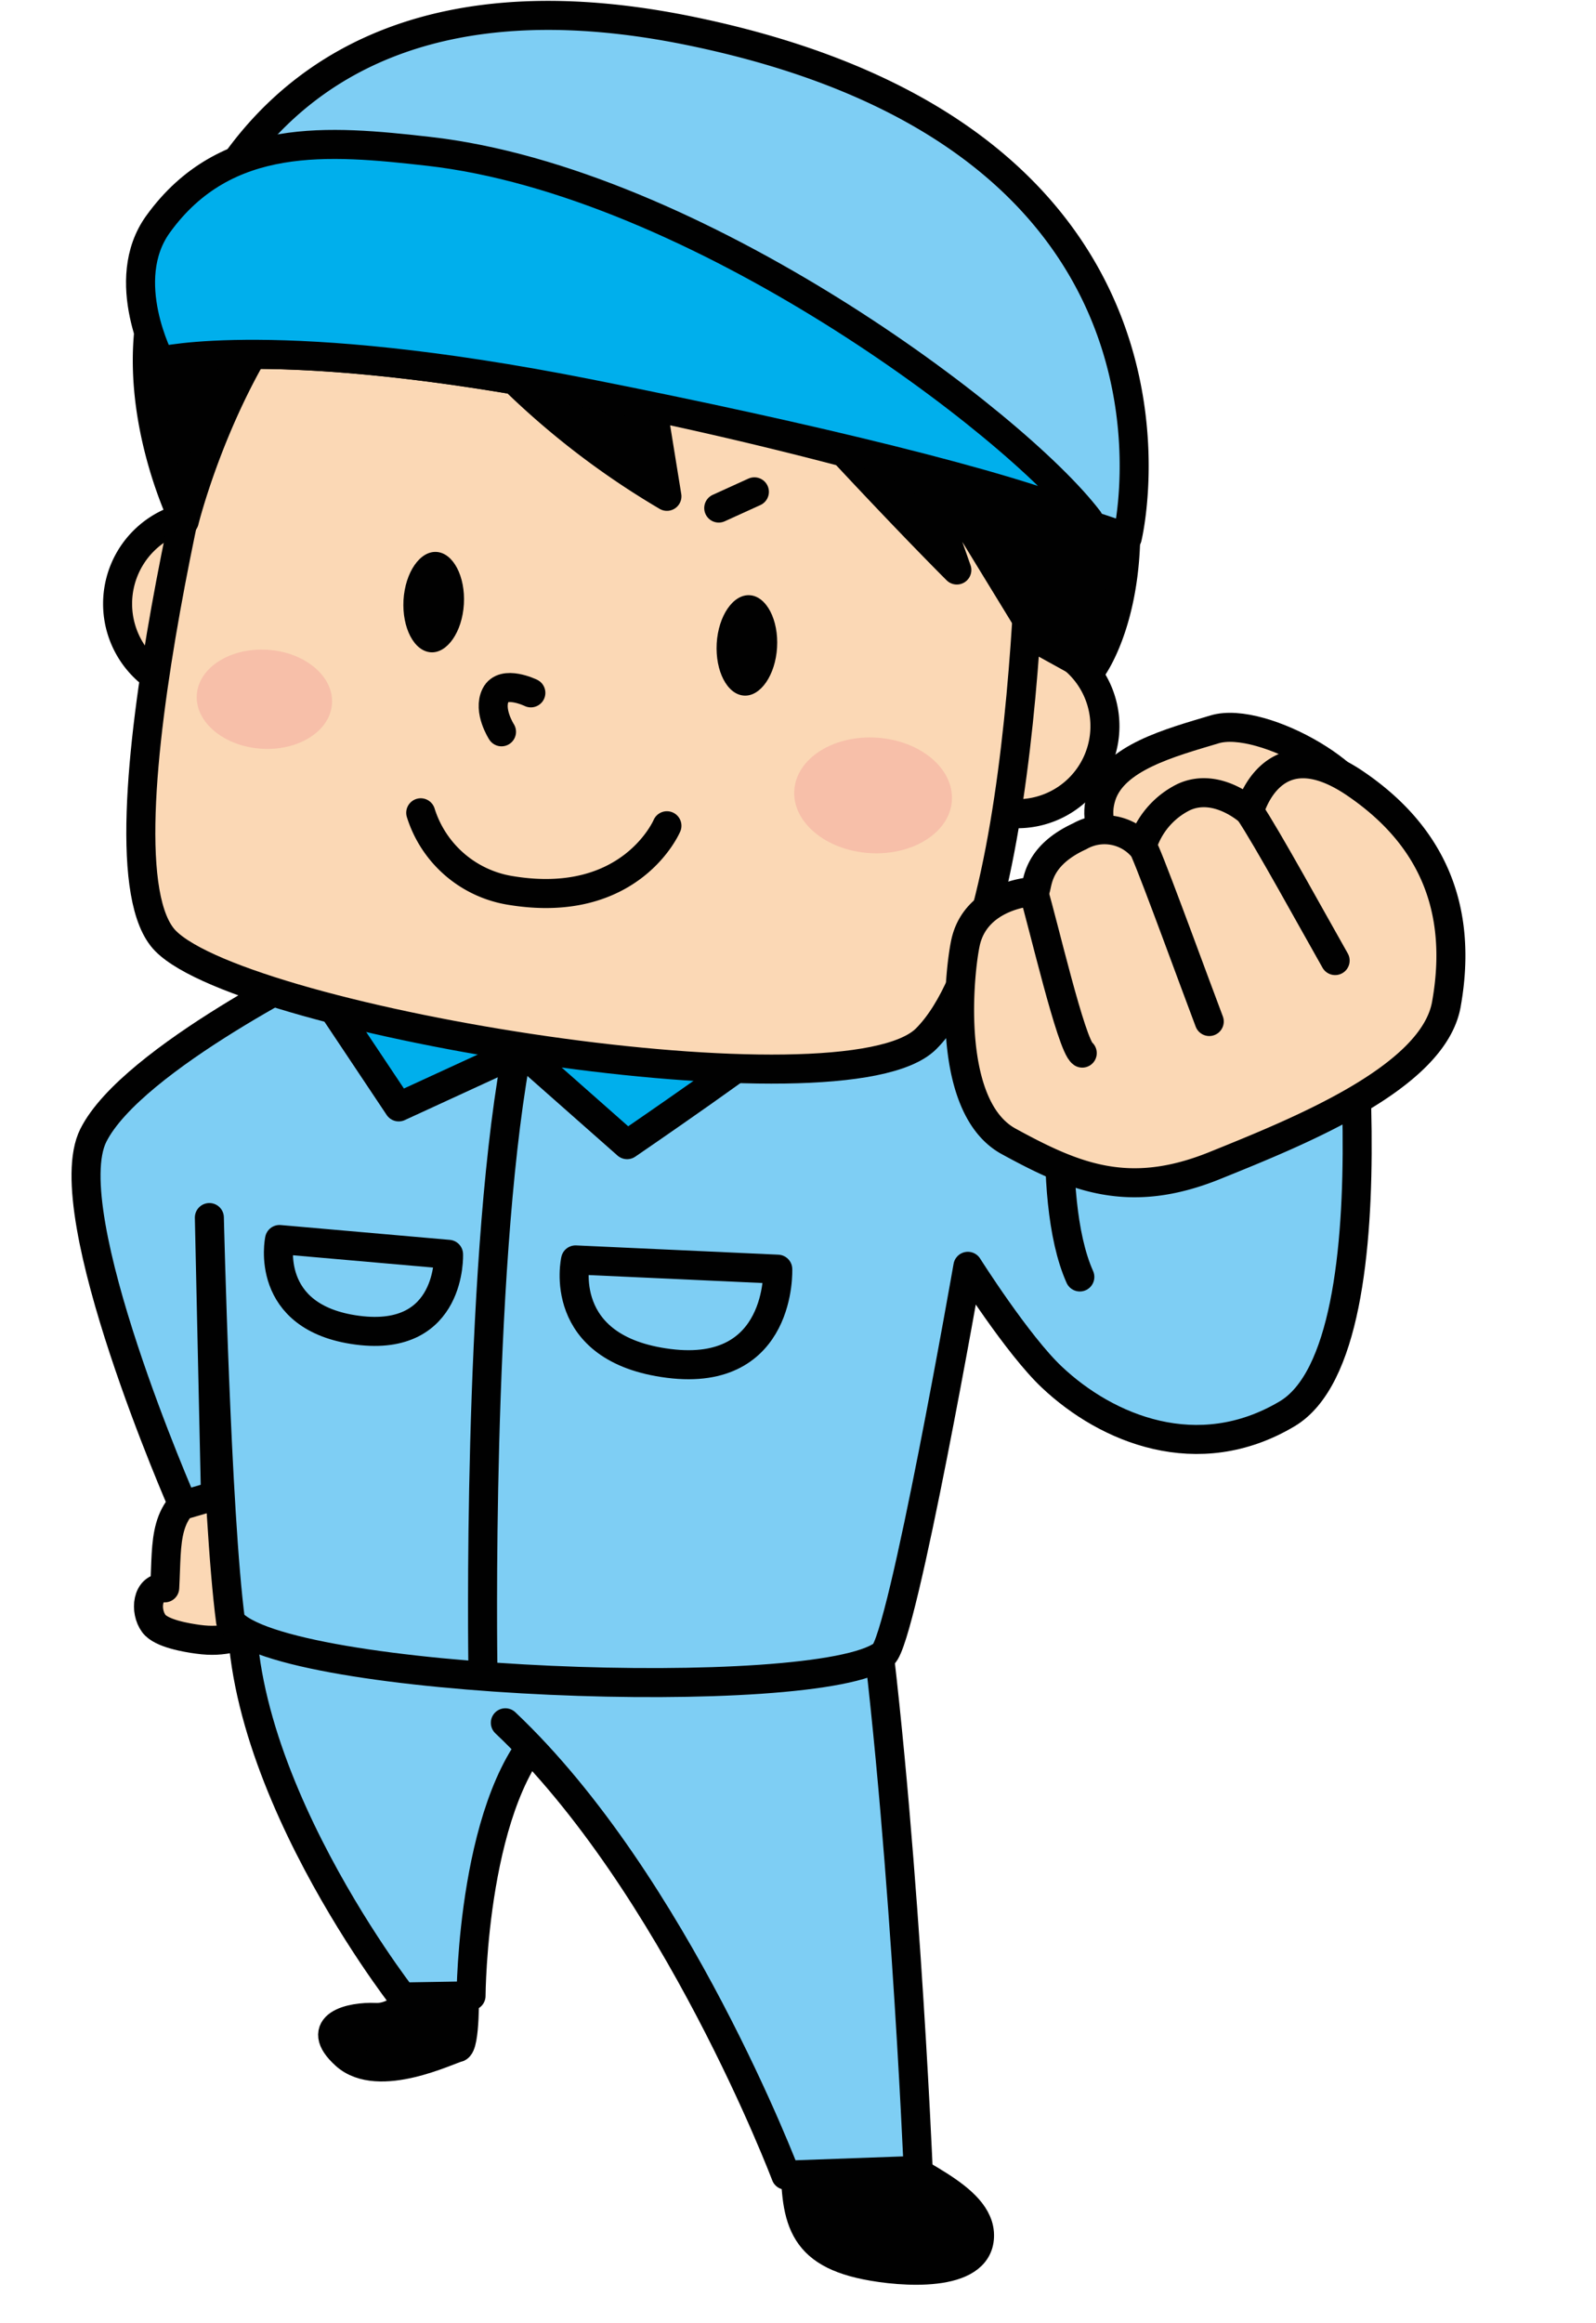
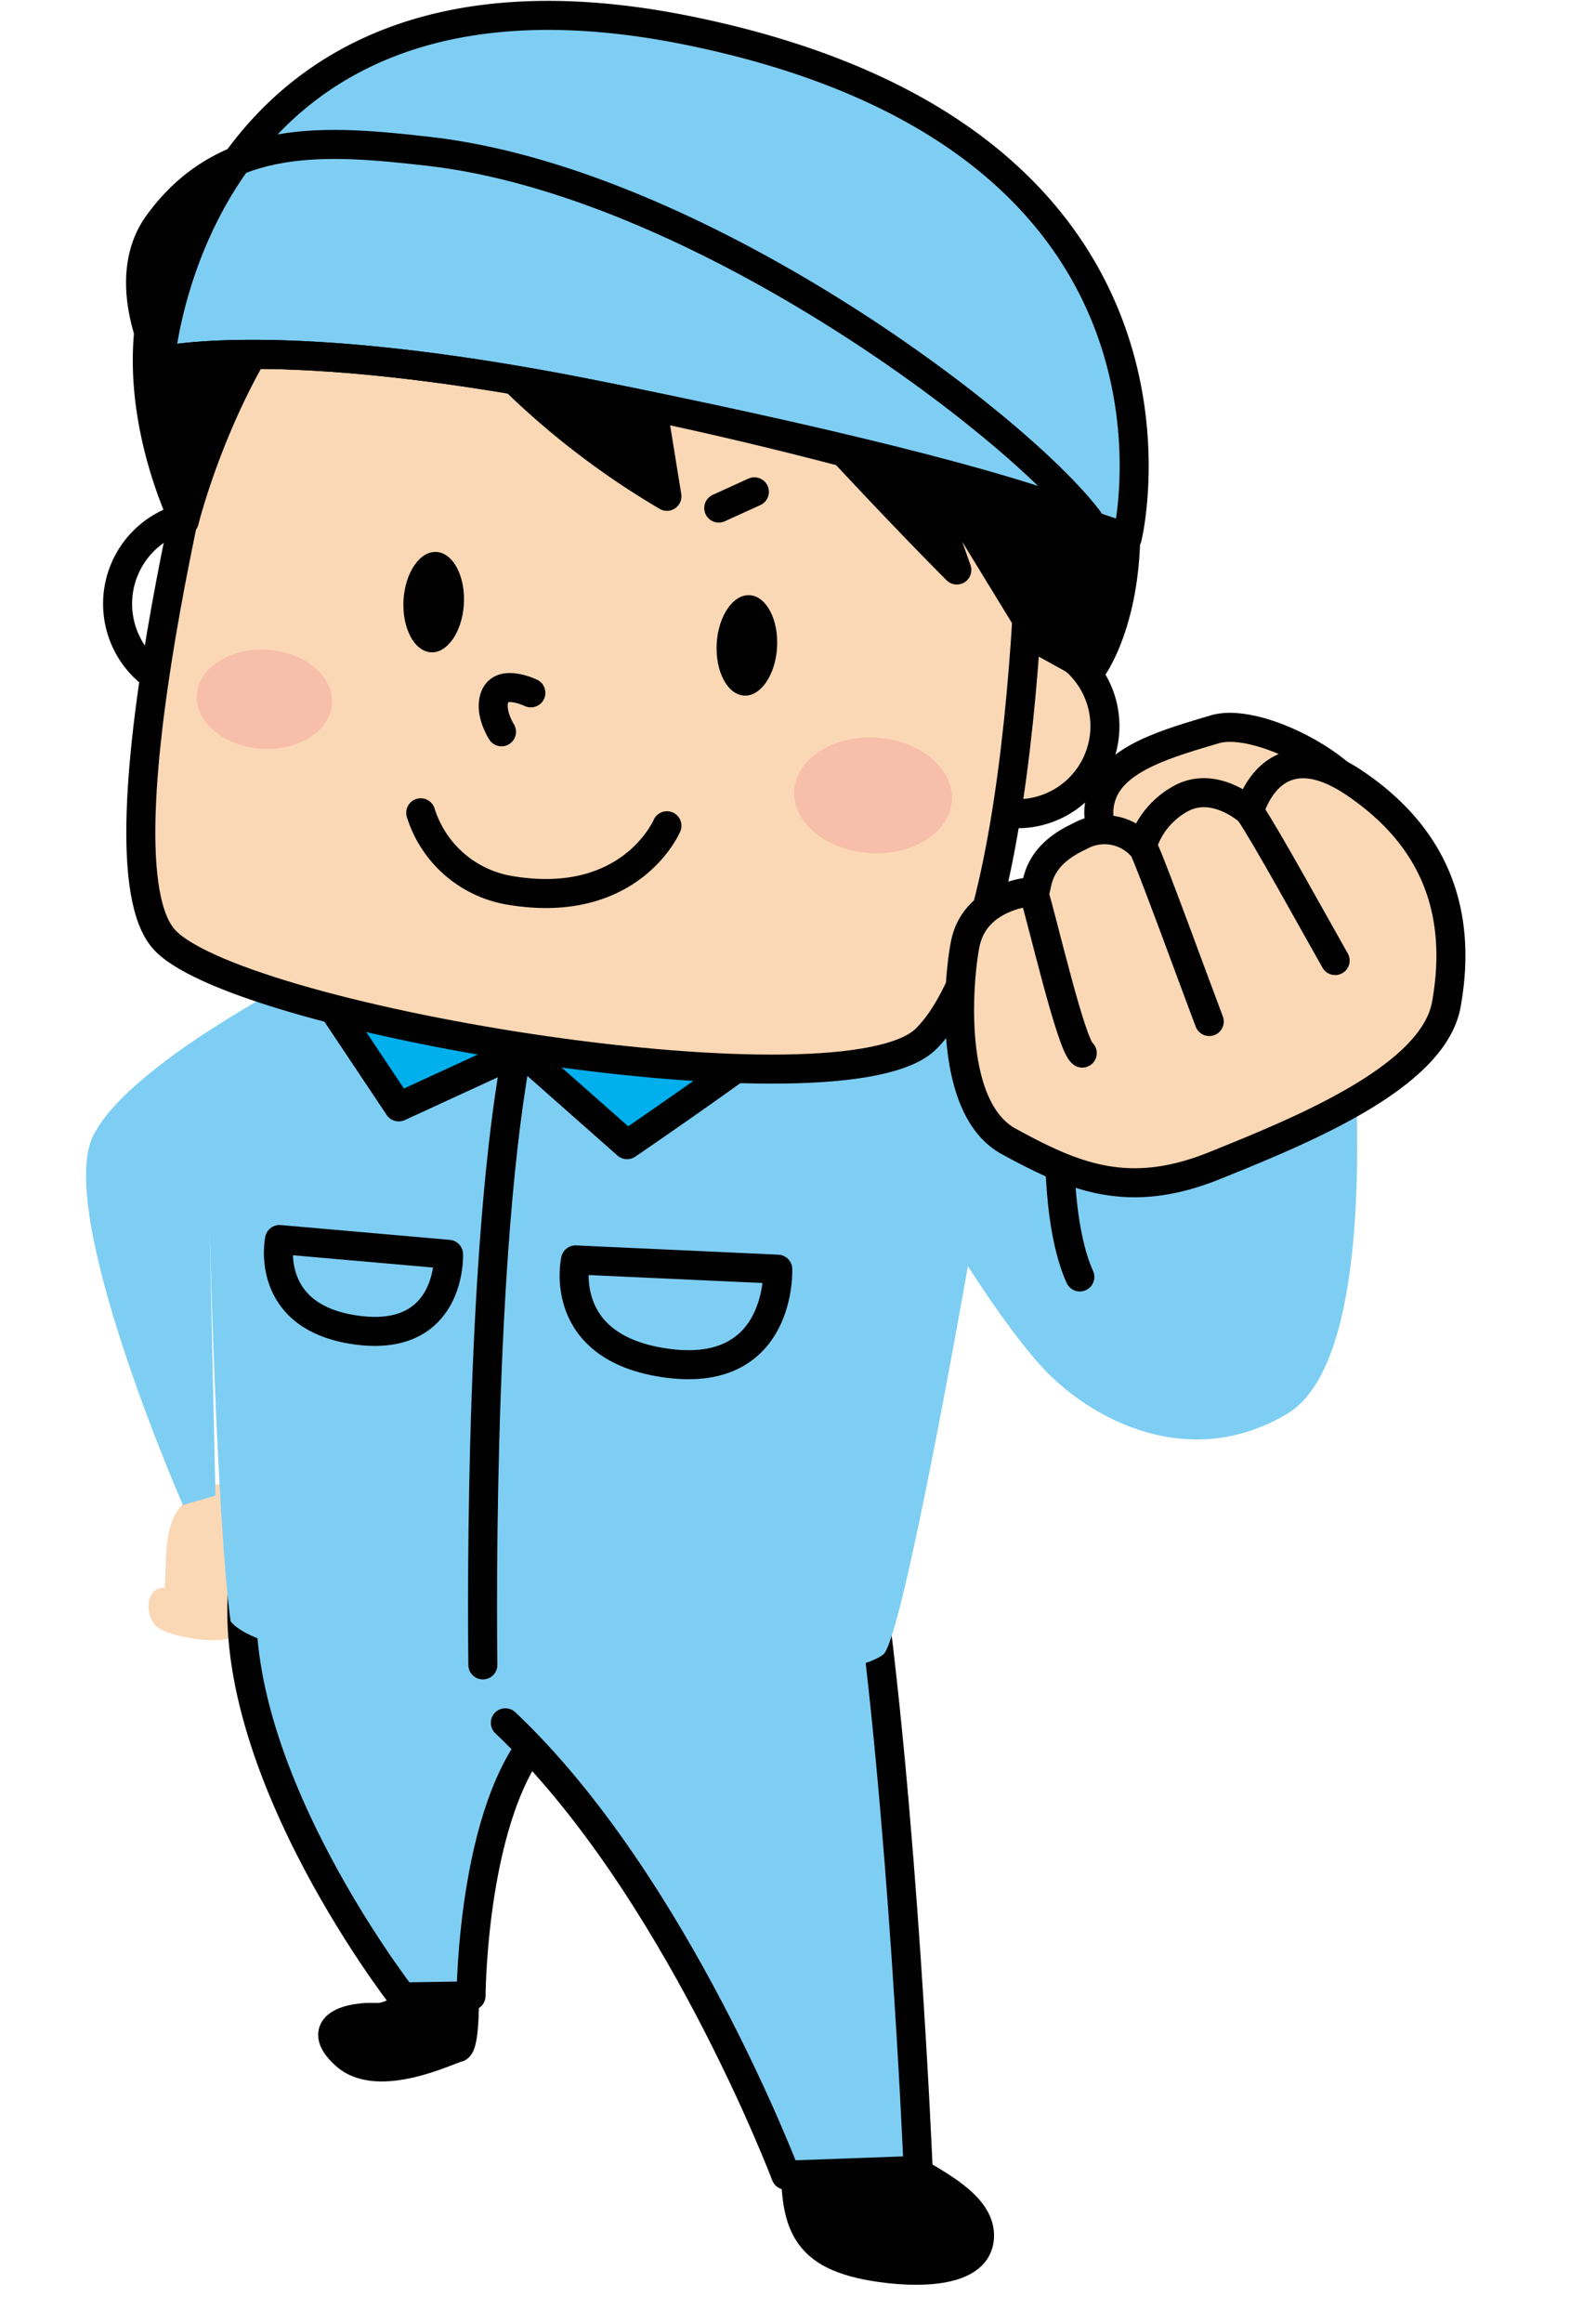
<svg xmlns="http://www.w3.org/2000/svg" width="110" height="160" viewBox="0 0 110 160">
  <g id="グループ_199" data-name="グループ 199" transform="translate(0 -2)">
    <rect id="長方形_77" data-name="長方形 77" width="110" height="160" transform="translate(0 2)" fill="none" />
    <g id="グループ_10" data-name="グループ 10" transform="translate(-619.27 -339.197)">
      <path id="パス_36" data-name="パス 36" d="M633.542,443.574c-3.081,1.5-2.737,3.611-2.919,6.978-1.237-.075-1.388,1.6-.752,2.458.516.694,2.274.977,3.04,1.083,1.917.265,2.71-.262,4.719-.626.524-.094.826-.683,1.094-.736.865-.174,2.167.228,2.906-.243,1.761-1.12,1.582-5.169.993-6.909-.921-2.719-3.258-2.624-5.99-2.624Z" fill="#fbd8b5" />
-       <path id="パス_37" data-name="パス 37" d="M633.542,443.574c-3.081,1.5-2.737,3.611-2.919,6.978-1.237-.075-1.388,1.6-.752,2.458.516.694,2.274.977,3.04,1.083,1.917.265,2.71-.262,4.719-.626.524-.094.826-.683,1.094-.736.865-.174,2.167.228,2.906-.243,1.761-1.12,1.582-5.169.993-6.909-.921-2.719-3.258-2.624-5.99-2.624Z" fill="none" stroke="#010101" stroke-linecap="round" stroke-linejoin="round" stroke-width="2" />
+       <path id="パス_37" data-name="パス 37" d="M633.542,443.574Z" fill="none" stroke="#010101" stroke-linecap="round" stroke-linejoin="round" stroke-width="2" />
      <path id="パス_38" data-name="パス 38" d="M651.279,478.247s.083,3.876-.473,3.977-5.444,2.562-7.725.507.372-2.669,2.06-2.593,2.994-1.806,2.994-1.806Z" fill="#010101" />
      <path id="パス_39" data-name="パス 39" d="M651.279,478.247s.083,3.876-.473,3.977-5.444,2.562-7.725.507.372-2.669,2.06-2.593,2.994-1.806,2.994-1.806Z" fill="none" stroke="#010101" stroke-linecap="round" stroke-linejoin="round" stroke-width="2" />
      <path id="パス_40" data-name="パス 40" d="M657.242,459.936c-5.441,4.666-5.506,18.713-5.506,18.713l-4.739.079s-13.623-17.45-10.634-30.551h29.425" fill="#7ecef4" />
      <path id="パス_41" data-name="パス 41" d="M657.242,459.936c-5.441,4.666-5.506,18.713-5.506,18.713l-4.739.079s-13.623-17.45-10.634-30.551h29.425" fill="none" stroke="#010101" stroke-linecap="round" stroke-linejoin="round" stroke-width="2" />
      <path id="パス_42" data-name="パス 42" d="M679.944,489.04c1.6,1.748,6.956,3.337,6.836,6.206-.109,2.85-5.377,2.445-7.815,1.95-4.8-.964-4.891-3.572-4.891-8.156Z" fill="#010101" />
      <path id="パス_43" data-name="パス 43" d="M679.944,489.04c1.6,1.748,6.956,3.337,6.836,6.206-.109,2.85-5.377,2.445-7.815,1.95-4.8-.964-4.891-3.572-4.891-8.156Z" fill="none" stroke="#010101" stroke-linecap="round" stroke-linejoin="round" stroke-width="2" />
      <path id="パス_44" data-name="パス 44" d="M654.1,459.845C665.837,470.924,673.428,491,673.428,491l9.128-.33s-1.057-25.263-3.535-42.083l-29.155-.154" fill="#7ecef4" />
      <path id="パス_45" data-name="パス 45" d="M654.1,459.845C665.837,470.924,673.428,491,673.428,491l9.128-.33s-1.057-25.263-3.535-42.083l-29.155-.154" fill="none" stroke="#010101" stroke-linecap="round" stroke-linejoin="round" stroke-width="2" />
      <path id="パス_46" data-name="パス 46" d="M685.978,428.408s-4.5,25.723-5.832,26.734c-4.519,3.441-41.642,2.059-44.985-2.292-.984-7.387-1.461-27.8-1.461-27.8l.42,19.15-2.239.652s-8.842-20.132-6.182-25.455,16.463-12.035,16.463-12.035,7.258-3.387,19.6-2.178,31.064,6.291,31.064,6.291l1.142-8.912,17.679.647s4.312,30.613-3.664,35.356c-6.16,3.664-12.434,1.035-16.2-2.51-2.37-2.229-5.8-7.652-5.8-7.652" fill="#7ecef4" />
-       <path id="パス_47" data-name="パス 47" d="M685.978,428.408s-4.5,25.723-5.832,26.734c-4.519,3.441-41.642,2.059-44.985-2.292-.984-7.387-1.461-27.8-1.461-27.8l.42,19.15-2.239.652s-8.842-20.132-6.182-25.455,16.463-12.035,16.463-12.035,7.258-3.387,19.6-2.178,31.064,6.291,31.064,6.291l1.142-8.912,17.679.647s4.312,30.613-3.664,35.356c-6.16,3.664-12.434,1.035-16.2-2.51C689.407,433.831,685.978,428.408,685.978,428.408Z" fill="none" stroke="#010101" stroke-linecap="round" stroke-linejoin="round" stroke-width="2" />
      <path id="パス_48" data-name="パス 48" d="M673.486,412.054c-.781,1-10.995,7.976-10.995,7.976l-7.33-6.469-8.41,3.867-6.036-9.039L656.9,406.2Z" fill="#00afec" />
      <path id="パス_49" data-name="パス 49" d="M673.486,412.054c-.781,1-10.995,7.976-10.995,7.976l-7.33-6.469-8.41,3.867-6.036-9.039L656.9,406.2Z" fill="none" stroke="#010101" stroke-linecap="round" stroke-linejoin="round" stroke-width="2" />
      <path id="パス_50" data-name="パス 50" d="M650.185,427.582l-11.65-1.02s-1.141,5.4,5.381,6.247,6.269-5.227,6.269-5.227" fill="#7ecef4" />
      <path id="パス_51" data-name="パス 51" d="M650.185,427.582l-11.65-1.02s-1.141,5.4,5.381,6.247S650.185,427.582,650.185,427.582Z" fill="none" stroke="#010101" stroke-linecap="round" stroke-linejoin="round" stroke-width="2" />
      <path id="パス_52" data-name="パス 52" d="M672.875,428.605l-13.937-.638s-1.4,6.14,6.425,7.128,7.512-6.49,7.512-6.49" fill="#7ecef4" />
      <path id="パス_53" data-name="パス 53" d="M672.875,428.605l-13.937-.638s-1.4,6.14,6.425,7.128S672.875,428.605,672.875,428.605Z" fill="none" stroke="#010101" stroke-linecap="round" stroke-linejoin="round" stroke-width="2" />
      <path id="パス_54" data-name="パス 54" d="M654.786,414.235c-2.645,14.849-2.236,41.624-2.236,41.624" fill="none" stroke="#010101" stroke-linecap="round" stroke-linejoin="round" stroke-width="2" />
-       <path id="パス_55" data-name="パス 55" d="M639.623,382.821a6.124,6.124,0,1,1-6.091-6.164,6.126,6.126,0,0,1,6.091,6.164" fill="#fbd8b5" />
      <path id="パス_56" data-name="パス 56" d="M639.623,382.821a6.124,6.124,0,1,1-6.091-6.164A6.126,6.126,0,0,1,639.623,382.821Z" fill="none" stroke="#010101" stroke-linecap="round" stroke-linejoin="round" stroke-width="2" />
      <path id="パス_57" data-name="パス 57" d="M695.424,391.241a6.029,6.029,0,1,1-6-6.062,6.026,6.026,0,0,1,6,6.062" fill="#fbd8b5" />
      <path id="パス_58" data-name="パス 58" d="M695.424,391.241a6.029,6.029,0,1,1-6-6.062A6.026,6.026,0,0,1,695.424,391.241Z" fill="none" stroke="#010101" stroke-linecap="round" stroke-linejoin="round" stroke-width="2" />
      <path id="パス_59" data-name="パス 59" d="M634.867,364.484S625.143,400.4,630.681,406s46.84,12.3,52.416,6.74c7.662-7.636,7.328-41.462,7.328-41.462s-2.886-14.454-29.361-17.751c-21.654-2.7-26.2,10.953-26.2,10.953" fill="#fbd8b5" />
      <path id="パス_60" data-name="パス 60" d="M634.867,364.484S625.143,400.4,630.681,406s46.84,12.3,52.416,6.74c7.662-7.636,7.328-41.462,7.328-41.462s-2.886-14.454-29.361-17.751C639.41,350.832,634.867,364.484,634.867,364.484Z" fill="none" stroke="#010101" stroke-linecap="round" stroke-linejoin="round" stroke-width="2" />
      <path id="パス_61" data-name="パス 61" d="M655.858,388.914s-1.889-.919-2.43.151.407,2.531.407,2.531" fill="none" stroke="#010101" stroke-linecap="round" stroke-linejoin="round" stroke-width="2" />
      <path id="パス_62" data-name="パス 62" d="M643.89,357.1s2.823,1.56,8.09,7.4a55.36,55.36,0,0,0,13.256,10.878L662.9,360.942a50.533,50.533,0,0,1,13.084,9.836c5.769,6.24,9.233,9.674,9.233,9.674L681.5,369.911l9.427,15.4,3.577,1.975s3.136-4.105,2.18-12.918-11.457-24.653-35.948-27.65c-12.58-1.541-19.274,3.1-19.274,3.1s-3.634-.784-9.043,6.5c-6.471,8.72-.447,20.763-.447,20.763s3.429-13.9,11.921-19.978" fill="#010101" />
      <path id="パス_63" data-name="パス 63" d="M643.89,357.1s2.823,1.56,8.09,7.4a55.36,55.36,0,0,0,13.256,10.878L662.9,360.942a50.533,50.533,0,0,1,13.084,9.836c5.769,6.24,9.233,9.674,9.233,9.674L681.5,369.911l9.427,15.4,3.577,1.975s3.136-4.105,2.18-12.918-11.457-24.653-35.948-27.65c-12.58-1.541-19.274,3.1-19.274,3.1s-3.634-.784-9.043,6.5c-6.471,8.72-.447,20.763-.447,20.763S635.4,363.18,643.89,357.1Z" fill="none" stroke="#010101" stroke-linecap="round" stroke-linejoin="round" stroke-width="2" />
      <path id="パス_64" data-name="パス 64" d="M684.879,396.33c-.139,2.19-2.688,3.813-5.69,3.618s-5.319-2.132-5.175-4.324S676.7,391.81,679.7,392s5.319,2.134,5.175,4.332" fill="#f7bfa9" />
      <path id="パス_65" data-name="パス 65" d="M642.151,389.661c-.115,1.878-2.306,3.271-4.876,3.1s-4.561-1.827-4.442-3.707,2.307-3.27,4.882-3.107,4.561,1.83,4.436,3.713" fill="#f7bfa9" />
      <path id="パス_66" data-name="パス 66" d="M630.316,366.075s8.132-2,29.475,2.22a285.066,285.066,0,0,1,37.173,9.93s6.7-27.389-30.191-34.911c-34.146-6.963-36.457,22.761-36.457,22.761" fill="#7ecef4" />
      <path id="パス_67" data-name="パス 67" d="M630.316,366.075s8.132-2,29.475,2.22a285.066,285.066,0,0,1,37.173,9.93s6.7-27.389-30.191-34.911C632.627,336.351,630.316,366.075,630.316,366.075Z" fill="none" stroke="#010101" stroke-linecap="round" stroke-linejoin="round" stroke-width="2" />
-       <path id="パス_68" data-name="パス 68" d="M659.791,368.294C674.982,371.3,688.8,374.632,694.3,377c-5.08-6.68-27.12-23.313-45.519-25.384-6.82-.766-13.968-1.419-18.619,5.022-2.8,3.882.156,9.436.156,9.436s8.133-2,29.476,2.22" fill="#00afec" />
      <path id="パス_69" data-name="パス 69" d="M659.791,368.294C674.982,371.3,688.8,374.632,694.3,377c-5.08-6.68-27.12-23.313-45.519-25.384-6.82-.766-13.968-1.419-18.619,5.022-2.8,3.882.156,9.436.156,9.436S638.448,364.07,659.791,368.294Z" fill="none" stroke="#010101" stroke-linecap="round" stroke-linejoin="round" stroke-width="2" />
      <path id="パス_70" data-name="パス 70" d="M668.667,385.508c-.106,1.909.725,3.52,1.883,3.594,1.133.074,2.164-1.406,2.277-3.312s-.73-3.522-1.876-3.6-2.169,1.409-2.284,3.313" fill="#010101" />
      <path id="パス_71" data-name="パス 71" d="M647.08,382.521c-.106,1.91.726,3.52,1.883,3.6,1.133.074,2.164-1.406,2.278-3.312s-.73-3.521-1.877-3.6-2.168,1.409-2.284,3.313" fill="#010101" />
      <line id="線_1" data-name="線 1" y1="1.117" x2="2.457" transform="translate(668.807 375.07)" fill="none" stroke="#010101" stroke-linecap="round" stroke-linejoin="round" stroke-width="2" />
      <path id="パス_72" data-name="パス 72" d="M648.268,397.174a7.767,7.767,0,0,0,6.25,5.359c8.262,1.338,10.718-4.466,10.718-4.466" fill="none" stroke="#010101" stroke-linecap="round" stroke-linejoin="round" stroke-width="2" />
      <path id="パス_73" data-name="パス 73" d="M692.823,411.479s-1.659,12,.872,17.661" fill="none" stroke="#010101" stroke-linecap="round" stroke-linejoin="round" stroke-width="2" />
      <path id="パス_74" data-name="パス 74" d="M713.36,397.691c.835-2.647-7.054-7.264-10.378-6.263-3.086.928-6.964,1.949-7.8,4.6s1.3,4.894,4.775,5,12.57-.674,13.4-3.336" fill="#fbd8b5" />
      <path id="パス_75" data-name="パス 75" d="M713.36,397.691c.835-2.647-7.054-7.264-10.378-6.263-3.086.928-6.964,1.949-7.8,4.6s1.3,4.894,4.775,5S712.529,400.353,713.36,397.691Z" fill="none" stroke="#010101" stroke-linecap="round" stroke-linejoin="round" stroke-width="2" />
      <path id="パス_76" data-name="パス 76" d="M718.955,410.372c1.365-7.6-1.893-12.239-6.287-15.222-5.784-3.924-7.286,1.933-7.286,1.933s-2.235-2.047-4.524-.991a5.576,5.576,0,0,0-2.88,3.409,3.456,3.456,0,0,0-4.293-.709c-3.4,1.561-2.776,3.783-3.18,3.8s-3.842.344-4.642,3.33c-.413,1.549-1.612,11.4,2.922,13.878s8.274,4.065,14.212,1.667,15.052-6.072,15.958-11.1" fill="#fbd8b5" />
      <path id="パス_77" data-name="パス 77" d="M718.955,410.372c1.365-7.6-1.893-12.239-6.287-15.222-5.784-3.924-7.286,1.933-7.286,1.933s-2.235-2.047-4.524-.991a5.576,5.576,0,0,0-2.88,3.409,3.456,3.456,0,0,0-4.293-.709c-3.4,1.561-2.776,3.783-3.18,3.8s-3.842.344-4.642,3.33c-.413,1.549-1.612,11.4,2.922,13.878s8.274,4.065,14.212,1.667S718.049,415.4,718.955,410.372Z" fill="none" stroke="#010101" stroke-linecap="round" stroke-linejoin="round" stroke-width="2" />
      <path id="パス_78" data-name="パス 78" d="M705.381,397.083c1.159,1.7,4.442,7.69,5.91,10.268" fill="none" stroke="#010101" stroke-linecap="round" stroke-linejoin="round" stroke-width="2" />
      <path id="パス_79" data-name="パス 79" d="M698.2,399.872c.779,1.8,3.437,9.1,4.415,11.676" fill="none" stroke="#010101" stroke-linecap="round" stroke-linejoin="round" stroke-width="2" />
      <path id="パス_80" data-name="パス 80" d="M690.5,402.6c.644,2.113,2.6,10.6,3.362,11.124" fill="none" stroke="#010101" stroke-linecap="round" stroke-linejoin="round" stroke-width="2" />
    </g>
  </g>
</svg>